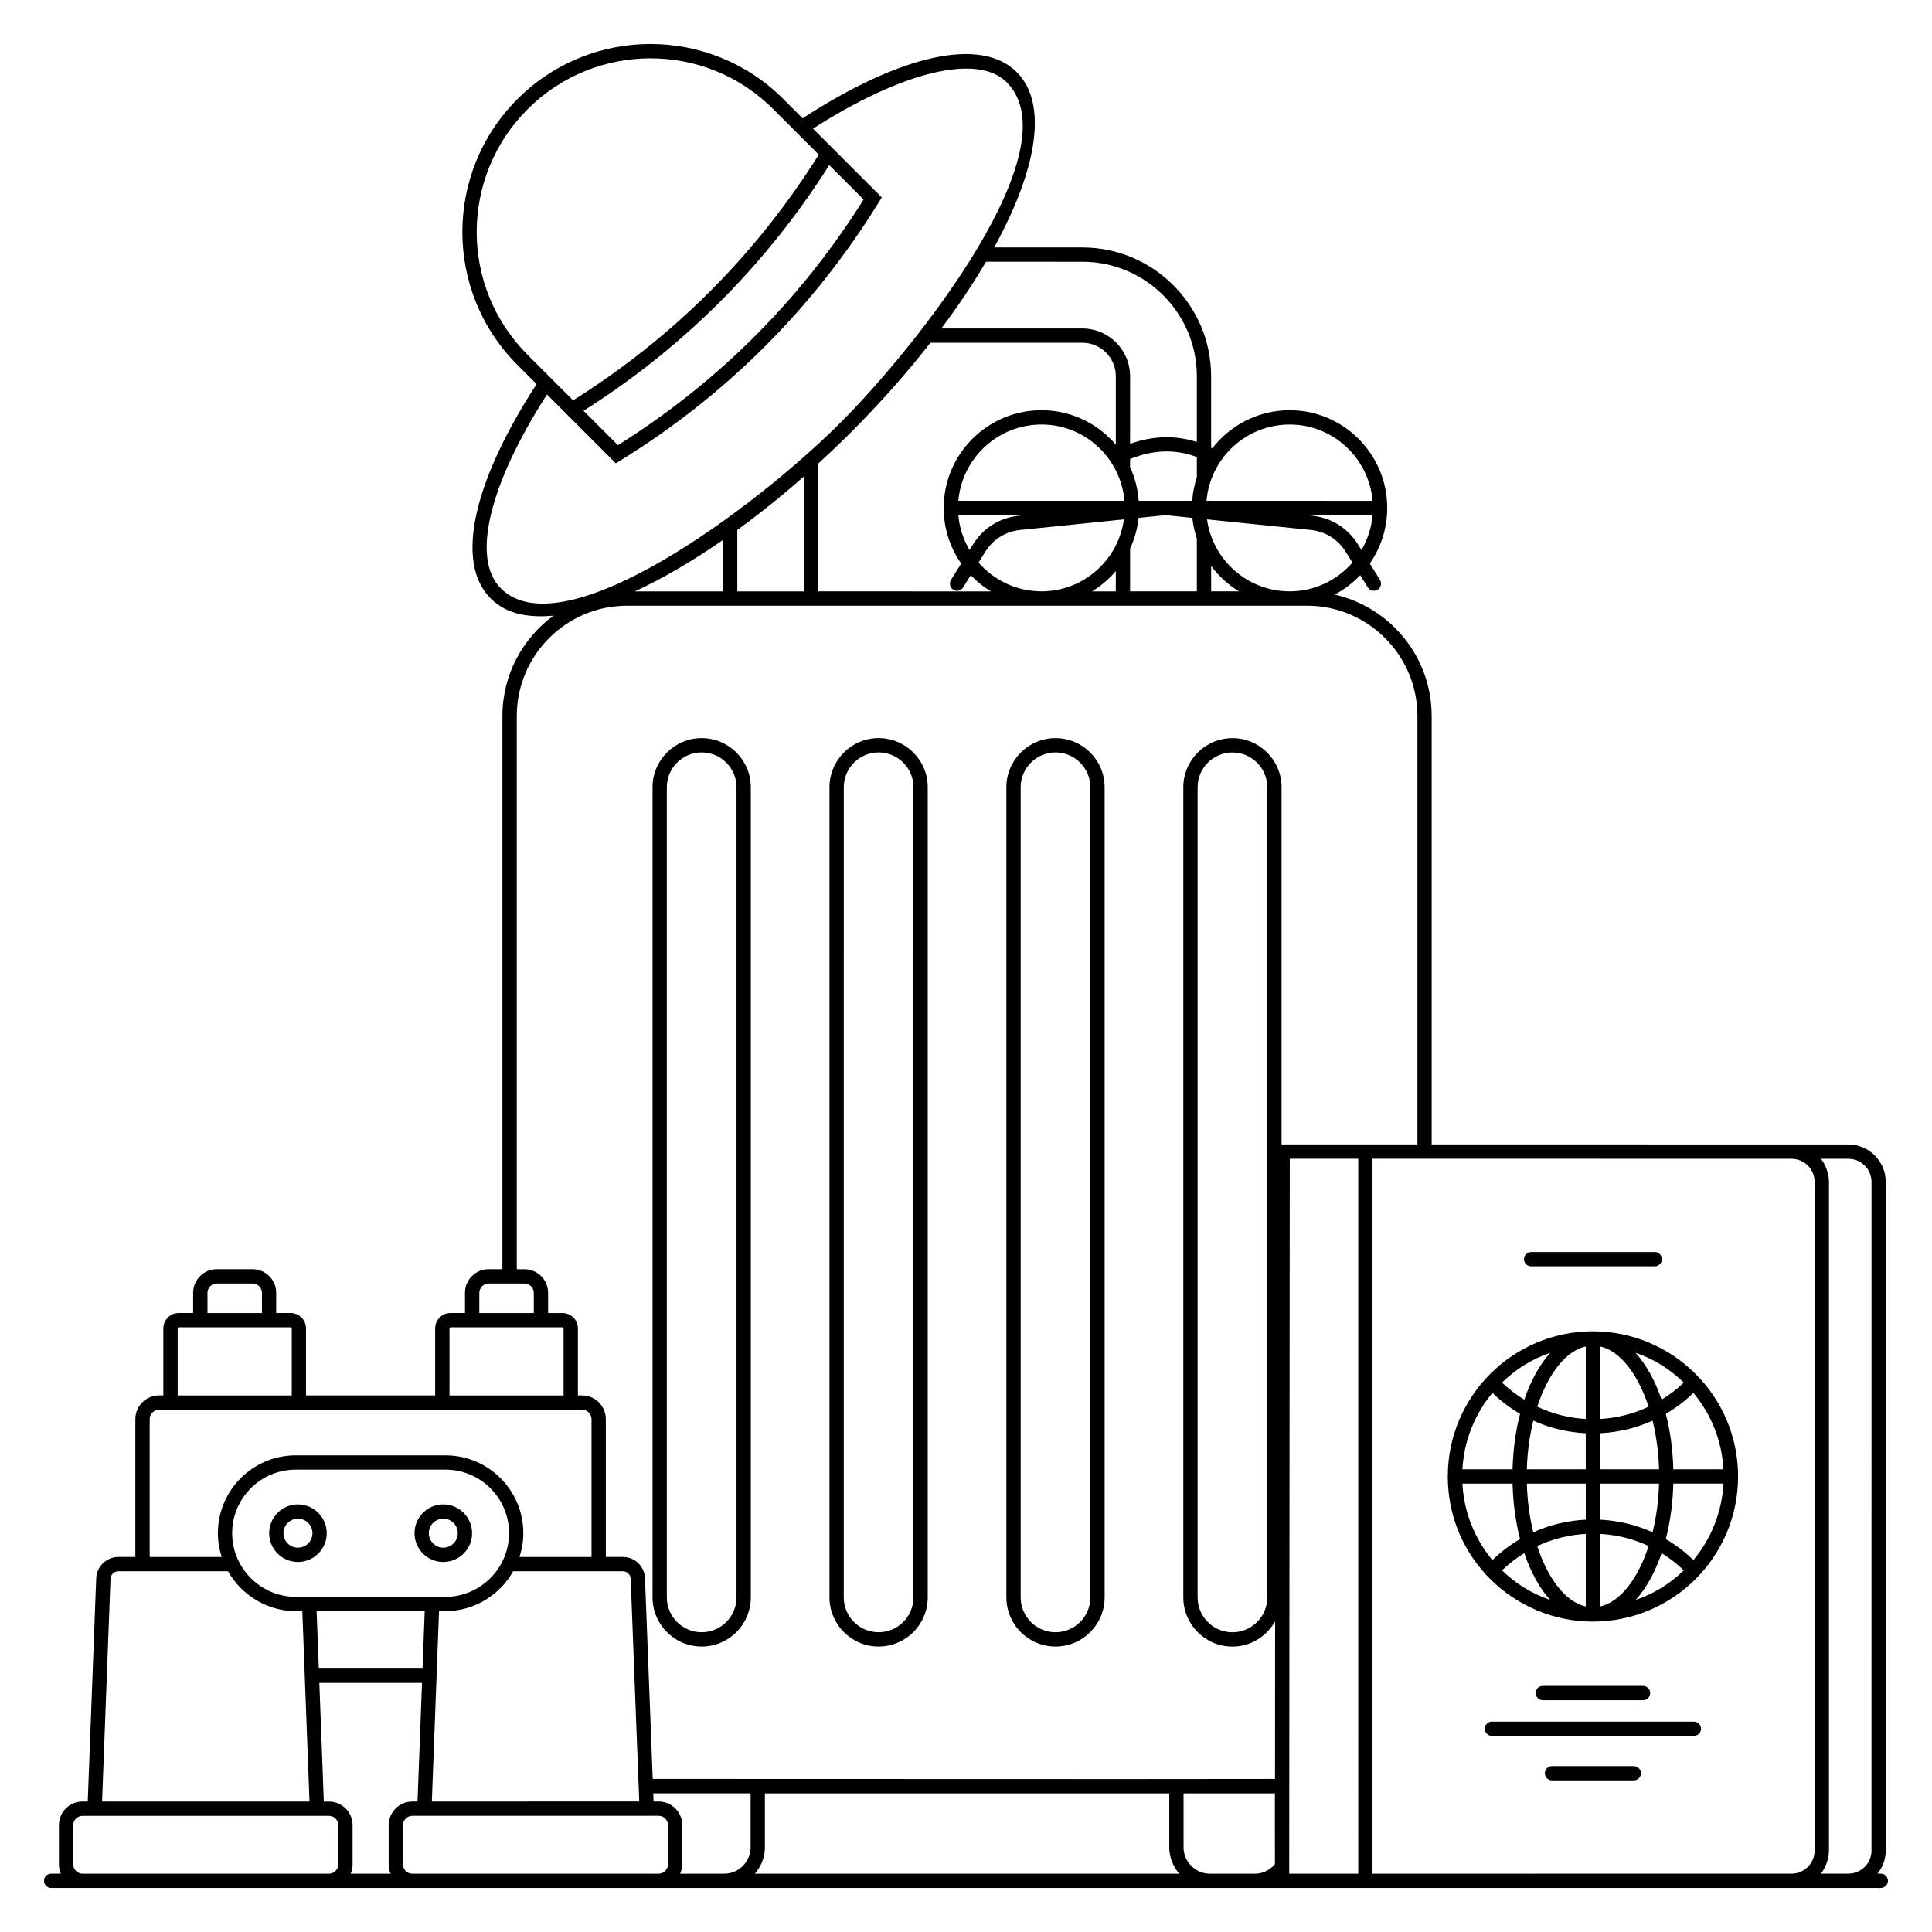
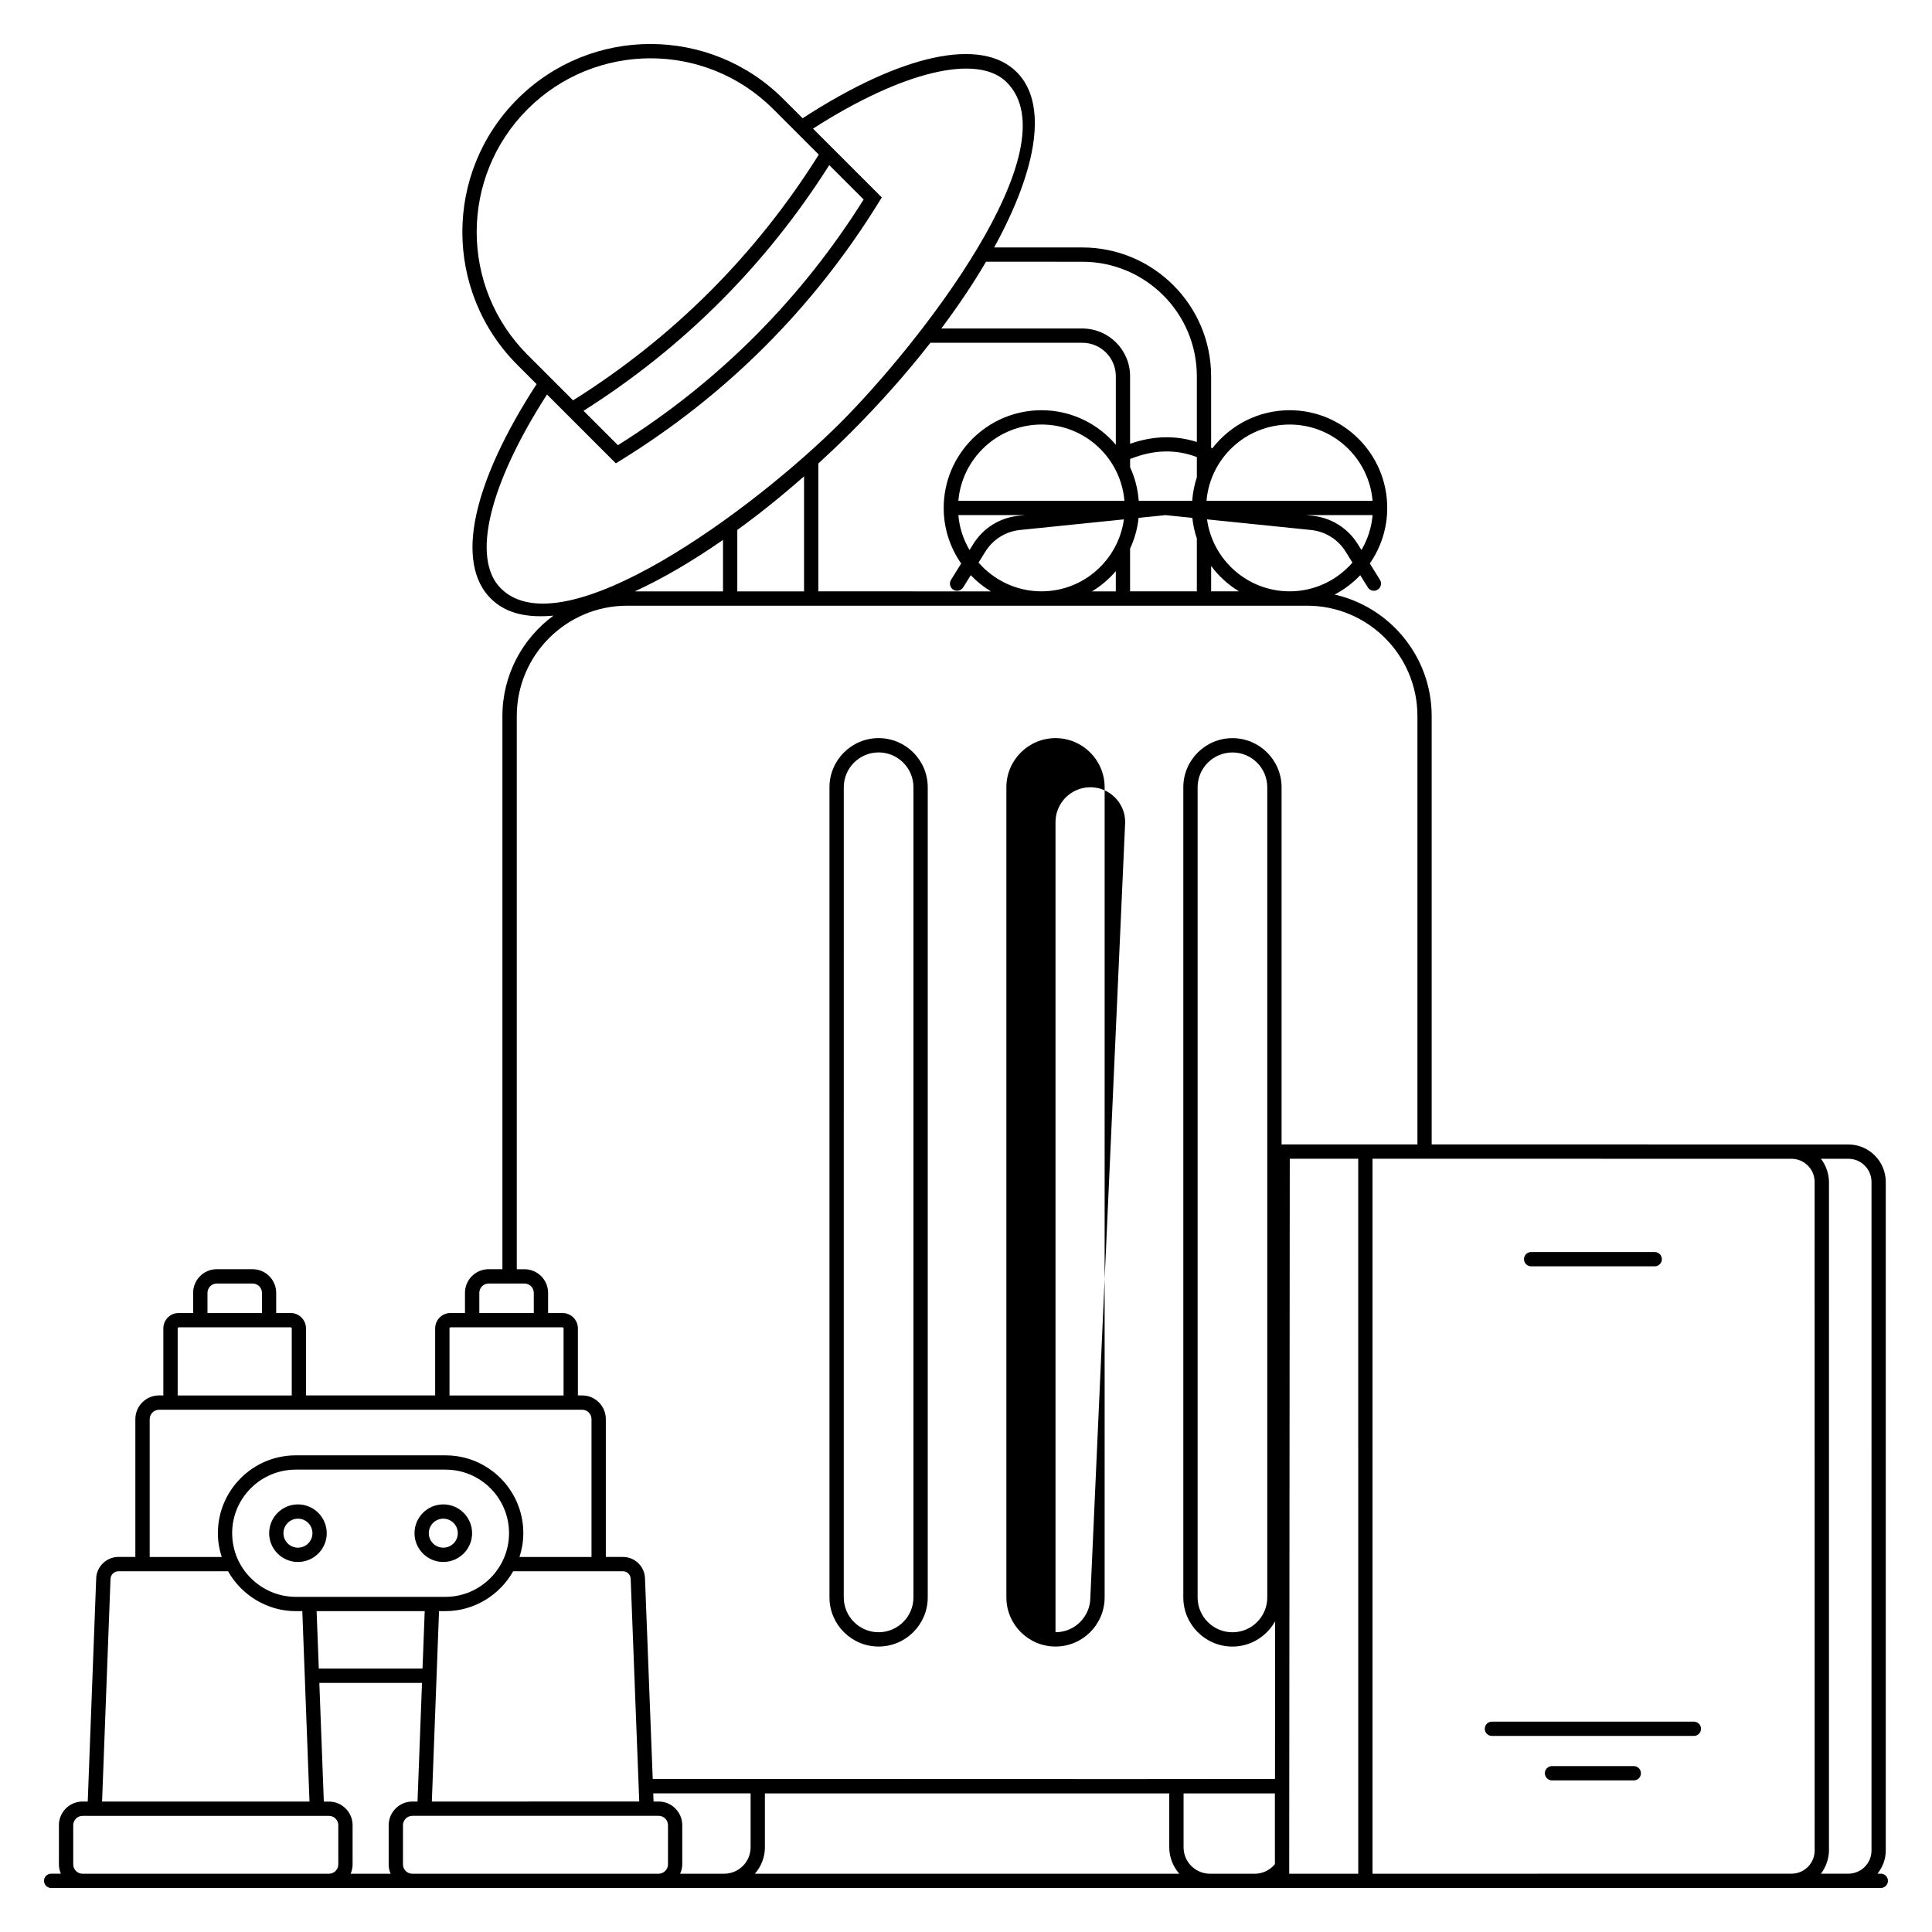
<svg xmlns="http://www.w3.org/2000/svg" fill="#000000" width="800px" height="800px" version="1.1" viewBox="144 144 512 512">
  <g>
-     <path d="m566.15 496.81h-0.012-0.004-0.004c-20.988 0-38.414 17-38.449 38.414 0 0.02-0.012 0.035-0.012 0.051 0 0.016 0.008 0.027 0.008 0.043 0.016 21.648 17.672 38.422 38.453 38.422h0.004 0.004 0.012c21.133-0.008 38.461-17.148 38.461-38.453 0-21.414-17.465-38.465-38.461-38.477zm-11.293 5.688c-2.82 3.109-5.18 7.363-6.906 12.441-2.109-1.297-4.098-2.797-5.902-4.535 3.656-3.547 7.793-6.184 12.809-7.906zm-15.355 10.645c2.234 2.141 4.684 4.012 7.332 5.547-1.16 4.469-1.855 9.422-1.992 14.691h-13.289c0.406-7.449 3.18-14.504 7.949-20.238zm-7.949 24.027h13.289c0.137 5.273 0.832 10.23 1.992 14.699-2.648 1.539-5.098 3.414-7.332 5.562-4.777-5.738-7.547-12.801-7.949-20.262zm22.988 30.738c-4.609-1.645-8.688-4.074-12.492-7.742 1.812-1.758 3.797-3.273 5.891-4.574 1.719 5.055 4.062 9.297 6.859 12.406-0.086-0.031-0.172-0.062-0.258-0.09zm9.703 1.824c-5.344-1.191-10.039-7.352-12.863-16.004 3.992-1.887 8.336-2.984 12.863-3.223zm0-23.004c-4.828 0.242-9.547 1.371-13.906 3.34-0.98-3.969-1.578-8.328-1.711-12.895h15.617zm0-13.344h-15.617c0.133-4.566 0.734-8.922 1.711-12.891 4.359 1.965 9.078 3.094 13.902 3.336zm0-13.34c-4.477-0.246-8.836-1.363-12.852-3.254 2.828-8.633 7.519-14.777 12.852-15.969zm25.973-9.637c-1.797 1.734-3.777 3.234-5.883 4.531-1.727-5.078-4.09-9.328-6.906-12.438 4.887 1.672 9.066 4.277 12.789 7.906zm-22.184-9.586c5.336 1.191 10.031 7.332 12.859 15.969-4.016 1.891-8.375 3.008-12.859 3.254zm0 23.004c4.836-0.242 9.555-1.371 13.914-3.336 0.98 3.969 1.582 8.324 1.715 12.891h-15.625zm0 13.344h15.629c-0.133 4.57-0.73 8.926-1.711 12.898-4.356-1.969-9.078-3.098-13.914-3.34zm0 32.562v-19.227c4.539 0.242 8.883 1.34 12.875 3.227-2.832 8.652-7.531 14.809-12.875 16zm9.449-1.734c2.801-3.109 5.144-7.348 6.863-12.402 2.09 1.301 4.066 2.812 5.871 4.57-3.676 3.551-7.805 6.121-12.734 7.832zm15.285-10.566c-2.223-2.144-4.668-4.019-7.312-5.559 1.16-4.473 1.855-9.43 1.992-14.703h13.289c-0.406 7.465-3.184 14.531-7.969 20.262zm-5.32-24.047c-0.137-5.273-0.832-10.227-1.992-14.695 2.641-1.535 5.086-3.402 7.312-5.543 4.781 5.723 7.562 12.781 7.969 20.238z" />
-     <path d="m579.42 594.57c1.047 0 1.895-0.848 1.895-1.895 0-1.047-0.848-1.895-1.895-1.895h-26.57c-1.047 0-1.895 0.848-1.895 1.895 0 1.047 0.848 1.895 1.895 1.895z" />
    <path d="m576.97 612.03h-21.668c-1.047 0-1.895 0.848-1.895 1.895s0.848 1.895 1.895 1.895h21.668c1.047 0 1.895-0.848 1.895-1.895-0.004-1.051-0.848-1.895-1.895-1.895z" />
    <path d="m592.89 600.25h-53.516c-1.047 0-1.895 0.848-1.895 1.895 0 1.047 0.848 1.895 1.895 1.895h53.516c1.047 0 1.895-0.848 1.895-1.895 0-1.047-0.848-1.895-1.895-1.895z" />
    <path d="m549.77 479.59h32.75c1.047 0 1.895-0.848 1.895-1.895s-0.848-1.895-1.895-1.895h-32.75c-1.047 0-1.895 0.848-1.895 1.895s0.848 1.895 1.895 1.895z" />
-     <path d="m329.95 339.61c-7.18 0-13.02 5.84-13.02 13.02v214.7c0 7.18 5.84 13.02 13.02 13.02 7.176 0 13.02-5.84 13.02-13.02v-214.7c0-7.18-5.844-13.02-13.02-13.02zm9.23 227.72c0 5.09-4.141 9.23-9.23 9.23-5.09 0-9.234-4.141-9.234-9.23v-214.7c0-5.09 4.144-9.23 9.234-9.23 5.09 0 9.23 4.141 9.23 9.23z" />
    <path d="m376.84 339.61c-7.18 0-13.02 5.84-13.02 13.02v214.7c0 7.18 5.84 13.02 13.02 13.02 7.176 0 13.02-5.84 13.02-13.02v-214.7c0-7.18-5.84-13.02-13.02-13.02zm9.23 227.72c0 5.09-4.141 9.23-9.23 9.23-5.09 0-9.234-4.141-9.234-9.23l0.004-214.7c0-5.09 4.144-9.23 9.234-9.23s9.23 4.141 9.23 9.23z" />
-     <path d="m423.72 339.61c-7.176 0-13.02 5.84-13.02 13.02v214.7c0 7.18 5.84 13.02 13.02 13.02s13.02-5.84 13.02-13.02v-214.7c0-7.18-5.84-13.02-13.02-13.02zm9.234 227.72c0 5.09-4.144 9.23-9.234 9.23s-9.23-4.141-9.23-9.23v-214.7c0-5.09 4.141-9.23 9.23-9.23s9.234 4.141 9.234 9.23z" />
+     <path d="m423.72 339.61c-7.176 0-13.02 5.84-13.02 13.02v214.7c0 7.18 5.84 13.02 13.02 13.02s13.02-5.84 13.02-13.02v-214.7c0-7.18-5.84-13.02-13.02-13.02zm9.234 227.72c0 5.09-4.144 9.23-9.234 9.23v-214.7c0-5.09 4.141-9.23 9.23-9.23s9.234 4.141 9.234 9.23z" />
    <path d="m222.95 542.68c-4.203 0-7.621 3.426-7.621 7.641 0 4.199 3.418 7.617 7.621 7.617 4.215 0 7.641-3.418 7.641-7.617-0.004-4.215-3.43-7.641-7.641-7.641zm0 11.469c-2.113 0-3.832-1.719-3.832-3.832 0-2.125 1.719-3.852 3.832-3.852 2.125 0 3.852 1.727 3.852 3.852 0 2.113-1.73 3.832-3.852 3.832z" />
    <path d="m269.11 550.32c0-4.215-3.426-7.641-7.641-7.641-4.203 0-7.621 3.426-7.621 7.641 0 4.199 3.418 7.617 7.621 7.617 4.215 0 7.641-3.418 7.641-7.617zm-7.641 3.828c-2.113 0-3.832-1.719-3.832-3.832 0-2.125 1.719-3.852 3.832-3.852 2.125 0 3.852 1.727 3.852 3.852 0 2.113-1.727 3.832-3.852 3.832z" />
    <path d="m642.43 640.55h-0.879c1.352-1.695 2.195-3.816 2.195-6.148v-177.18c0-5.473-4.453-9.926-9.926-9.926-101.75-0.016-109.66-0.016-110.13-0.016h-0.031-0.25v-113.53c0-15.699-11.02-28.848-25.719-32.188 2.543-1.328 4.828-3.066 6.789-5.129l2.008 3.231c0.555 0.891 1.719 1.16 2.609 0.609 0.887-0.551 1.16-1.719 0.609-2.609l-2.691-4.332c2.902-4.184 4.617-9.258 4.617-14.727 0-14.277-11.598-25.891-25.855-25.891-8.336 0-15.746 3.965-20.492 10.09-0.109-0.055-0.215-0.105-0.324-0.156v-18.941c0-18.816-15.312-34.129-34.129-34.129h-23.371c11.844-21.543 14.066-38.387 6-46.453-9.363-9.406-30.535-4.812-56.758 12.215l-5.094-5.094c-19.438-19.438-51.023-19.457-70.473 0-19.473 19.469-19.473 51.004 0 70.473l5.07 5.074c-17.012 26.203-21.594 47.379-12.18 56.793 4.394 4.398 10.461 5.117 16.648 4.566-8.184 6.016-13.527 15.684-13.527 26.598v146.6h-3.66c-3.457 0-6.262 2.809-6.262 6.266v5.34h-3.82c-2.25 0-4.082 1.832-4.082 4.082v17.762h-34.227v-17.762c0-2.25-1.832-4.082-4.082-4.082h-3.82v-5.34c0-3.457-2.809-6.266-6.262-6.266h-9.484c-3.457 0-6.262 2.809-6.262 6.266v5.34h-3.82c-2.25 0-4.078 1.832-4.078 4.082v17.762h-1.133c-3.465 0-6.285 2.82-6.285 6.285v36.516h-4.469c-3.148 0-5.797 2.535-5.906 5.648l-2.242 59.176h-1.379c-3.457 0-6.262 2.809-6.262 6.262v10.379c0 0.879 0.188 1.715 0.516 2.477l-2.57 0.004c-1.047 0-1.895 0.848-1.895 1.895s0.848 1.895 1.895 1.895h484.87c1.047 0 1.895-0.848 1.895-1.895 0-1.051-0.848-1.895-1.895-1.895zm-156.65-339.84c-11.176 0-20.422-8.316-21.906-19.074l27.523 2.812c3.824 0.391 7.188 2.488 9.219 5.758l1.793 2.887c-4.051 4.656-9.996 7.617-16.629 7.617zm-13.418 0.008h-7.398v-6.738c2.004 2.699 4.512 4.988 7.398 6.738zm32.434-10.957-0.965-1.555c-2.656-4.273-7.051-7.016-12.051-7.527l-1.719-0.176h17.691c-0.289 3.359-1.332 6.496-2.957 9.258zm-19.016-33.254c11.527 0 21.008 8.906 21.969 20.211l-44.012-0.004c0.965-11.301 10.477-20.207 22.043-20.207zm-54.945-43.141c16.73 0 30.34 13.613 30.34 30.34v17.422c-5.703-1.812-11.621-1.656-17.691 0.484v-17.906c0-6.977-5.676-12.652-12.652-12.652h-37.379c4.465-5.949 8.449-11.879 11.852-17.691zm29.113 63.348h-14.176c-0.23-3.156-1.023-6.152-2.285-8.895v-2.172c6.18-2.496 12.02-2.66 17.691-0.523v5.367c-0.66 1.98-1.074 4.066-1.23 6.223zm1.227 10.012v13.992h-17.691v-11.32c1.164-2.531 1.957-5.266 2.25-8.156l7.133-0.727 7.117 0.727c0.195 1.898 0.609 3.731 1.191 5.484zm-41.16 13.984c-6.656 0-12.625-2.961-16.688-7.621l1.789-2.883c2.031-3.269 5.394-5.371 9.219-5.758l27.512-2.809c-1.48 10.754-10.695 19.07-21.832 19.07zm19.684-5.356v5.367h-6.305c2.379-1.449 4.512-3.258 6.305-5.367zm-40.98-2.019-2.691 4.336c-0.551 0.887-0.277 2.059 0.609 2.609 0.891 0.551 2.055 0.277 2.609-0.609l2.012-3.238c1.578 1.656 3.375 3.094 5.344 4.289l-45.734-0.004v-33.879c2.981-2.738 5.883-5.504 8.613-8.234 7.707-7.707 14.789-15.699 21.09-23.766h40.27c4.887 0 8.863 3.977 8.863 8.863v18.156c-4.746-5.586-11.801-9.145-19.684-9.145-14.297 0-25.93 11.613-25.93 25.891-0.004 5.473 1.715 10.547 4.629 14.73zm-0.746-12.832h17.703l-1.719 0.176c-5 0.512-9.395 3.254-12.051 7.531l-0.965 1.555c-1.637-2.766-2.684-5.902-2.969-9.262zm0-3.789c0.969-11.301 10.477-20.211 22.043-20.211 11.527 0 21.008 8.906 21.969 20.211zm-114.15-38.668c-17.988-17.984-17.996-47.125 0-65.117 17.855-17.859 47.039-18.078 65.113 0l12.051 12.051c-16.668 26.555-38.562 48.449-65.113 65.117zm79.938-50.293 9.113 9.113c-16.082 25.621-37.648 47.875-65.117 65.113l-9.113-9.113c26.465-16.758 48.355-38.648 65.117-65.113zm-87.043 112.16c-7.867-7.863-3.141-27.449 12.242-51.371l18.246 18.246 1.277-0.789c28.055-17.336 51.074-40.352 68.414-68.41l0.789-1.273c-0.379-0.379-19.441-19.438-18.23-18.23 23.613-15.156 43.633-20.012 51.336-12.277 17.539 17.535-23.594 69.742-43.98 90.129-23.047 23.055-73.68 60.395-90.094 43.977zm80.363-29.68v30.492l-17.688-0.004v-16.285c5.902-4.269 11.832-9.039 17.688-14.203zm-21.477 16.852v13.641h-23.371c7.238-3.332 15.098-7.902 23.371-13.641zm-64.582 199.54c0-1.363 1.109-2.477 2.477-2.477h9.484c1.363 0 2.477 1.113 2.477 2.477v5.34h-14.434zm-7.902 9.422c0-0.16 0.129-0.293 0.293-0.293h29.648c0.164 0 0.293 0.129 0.293 0.293v17.762h-30.234zm-64.137-9.422c0-1.363 1.109-2.477 2.477-2.477h9.484c1.363 0 2.477 1.113 2.477 2.477v5.34h-14.434zm-7.898 9.422c0-0.16 0.129-0.293 0.289-0.293h29.652c0.164 0 0.293 0.133 0.293 0.293v17.762h-30.234zm-7.418 24.047c0-1.379 1.121-2.5 2.496-2.5 66.586 0.016 105.54 0 112.13 0 1.359 0 2.461 1.121 2.461 2.5v36.516h-19.082c0.652-2.023 1.012-4.148 1.012-6.289v-0.035c0-11.363-9.246-20.605-20.609-20.605l-39.691-0.004c-11.383 0-20.645 9.246-20.645 20.645 0 2.141 0.363 4.269 1.012 6.289h-19.082zm38.715 47.086c-9.102 0-16.859-7.422-16.859-16.895 0-9.273 7.562-16.82 16.859-16.82h39.695c9.273 0 16.82 7.543 16.82 16.82v0.035c0 9.316-7.656 16.859-16.82 16.859h-39.695zm34.168 3.785c-0.246 6.484-0.59 15.617-0.578 15.227h-27.488c-0.016-0.387-0.609-16.039-0.578-15.227zm3.797 0h1.734c7.418 0 14.293-4.133 17.91-10.57h29.062c1.129 0 2.047 0.875 2.082 2.004 0.469 12.609 2.289 59.457 2.273 59.02l-54.969 0.004zm-87.059-8.57c0.035-1.102 0.988-1.996 2.121-1.996h29.027c3.625 6.441 10.512 10.57 17.945 10.57h1.734l1.902 50.457-54.969-0.004zm60.363 75.684c0 1.363-1.109 2.477-2.477 2.477h-65.293c-1.363 0-2.477-1.113-2.477-2.477v-10.379c0-1.363 1.109-2.477 2.477-2.477h65.293c1.363 0 2.477 1.109 2.477 2.477zm13.863 2.477h-10.59c0.328-0.762 0.516-1.598 0.516-2.477v-10.379c0-3.453-2.809-6.262-6.262-6.262h-1.363l-1.188-31.449h27.207l-1.188 31.441h-1.395c-3.449 0-6.25 2.82-6.25 6.289v10.379c0 0.867 0.184 1.699 0.512 2.457zm73.508-2.465c0 1.438-1.266 2.461-2.465 2.461l-65.301 0.004c-1.359 0-2.465-1.105-2.465-2.461v-10.379c0-1.379 1.105-2.5 2.465-2.5h65.305c1.359 0 2.465 1.121 2.465 2.5zm21.895-4.547c0 3.863-3.144 7.008-7.012 7.008h-11.66c0.332-0.77 0.562-1.59 0.562-2.461v-10.379c0-3.469-2.805-6.289-6.25-6.289h-1.359l-0.082-2.16h25.801zm1.137 7.012c1.629-1.891 2.652-4.32 2.652-7.008v-14.281h107.16v14.281c0 2.688 1.023 5.117 2.652 7.008zm137.81-2.531c-1.312 1.574-3.238 2.531-5.305 2.531h-11.895c-3.863 0-7.008-3.144-7.008-7.008v-14.281h24.203zm22.086 2.531h-18.297l0.148-189.48h18.145zm-20.191-193.27c-0.047 0-0.086 0.023-0.129 0.027v-94.676c0-7.18-5.84-13.02-13.02-13.02-7.176 0-13.02 5.84-13.02 13.02v214.7c0 7.18 5.84 13.02 13.02 13.02 4.871 0 9.074-2.723 11.309-6.695l-0.031 41.777c-39.324 0.051-9.297 0.043-164.91-0.004l-2.047-53.176c-0.109-3.172-2.688-5.652-5.871-5.652h-4.508v-36.516c0-3.465-2.805-6.285-6.25-6.285h-1.152v-17.762c0-2.25-1.832-4.082-4.082-4.082h-3.816v-5.34c0-3.457-2.809-6.266-6.262-6.266h-2.039v-146.6c0-16.125 13.117-29.242 29.242-29.242h180.2c16.125 0 29.242 13.117 29.242 29.242v113.53zm-3.918-94.648v214.7c0 5.09-4.141 9.23-9.23 9.23-5.09 0-9.23-4.141-9.23-9.23v-214.7c0-5.09 4.141-9.23 9.23-9.23 5.09 0 9.23 4.141 9.23 9.23zm145.06 281.78c0 3.371-2.738 6.125-6.129 6.125-0.59 0-110.65 0.012-111.04 0.012v-189.48h0.371c7.266 0 117.85 0.016 110.66 0.016 3.371 0 6.129 2.738 6.129 6.117zm15.066-0.012c0 3.387-2.754 6.137-6.137 6.137h-7.266c1.199-1.52 2.129-3.871 2.129-6.137l0.004-177.18c0-2.297-0.934-4.625-2.129-6.137h7.266c3.387 0 6.137 2.754 6.137 6.137z" />
  </g>
</svg>